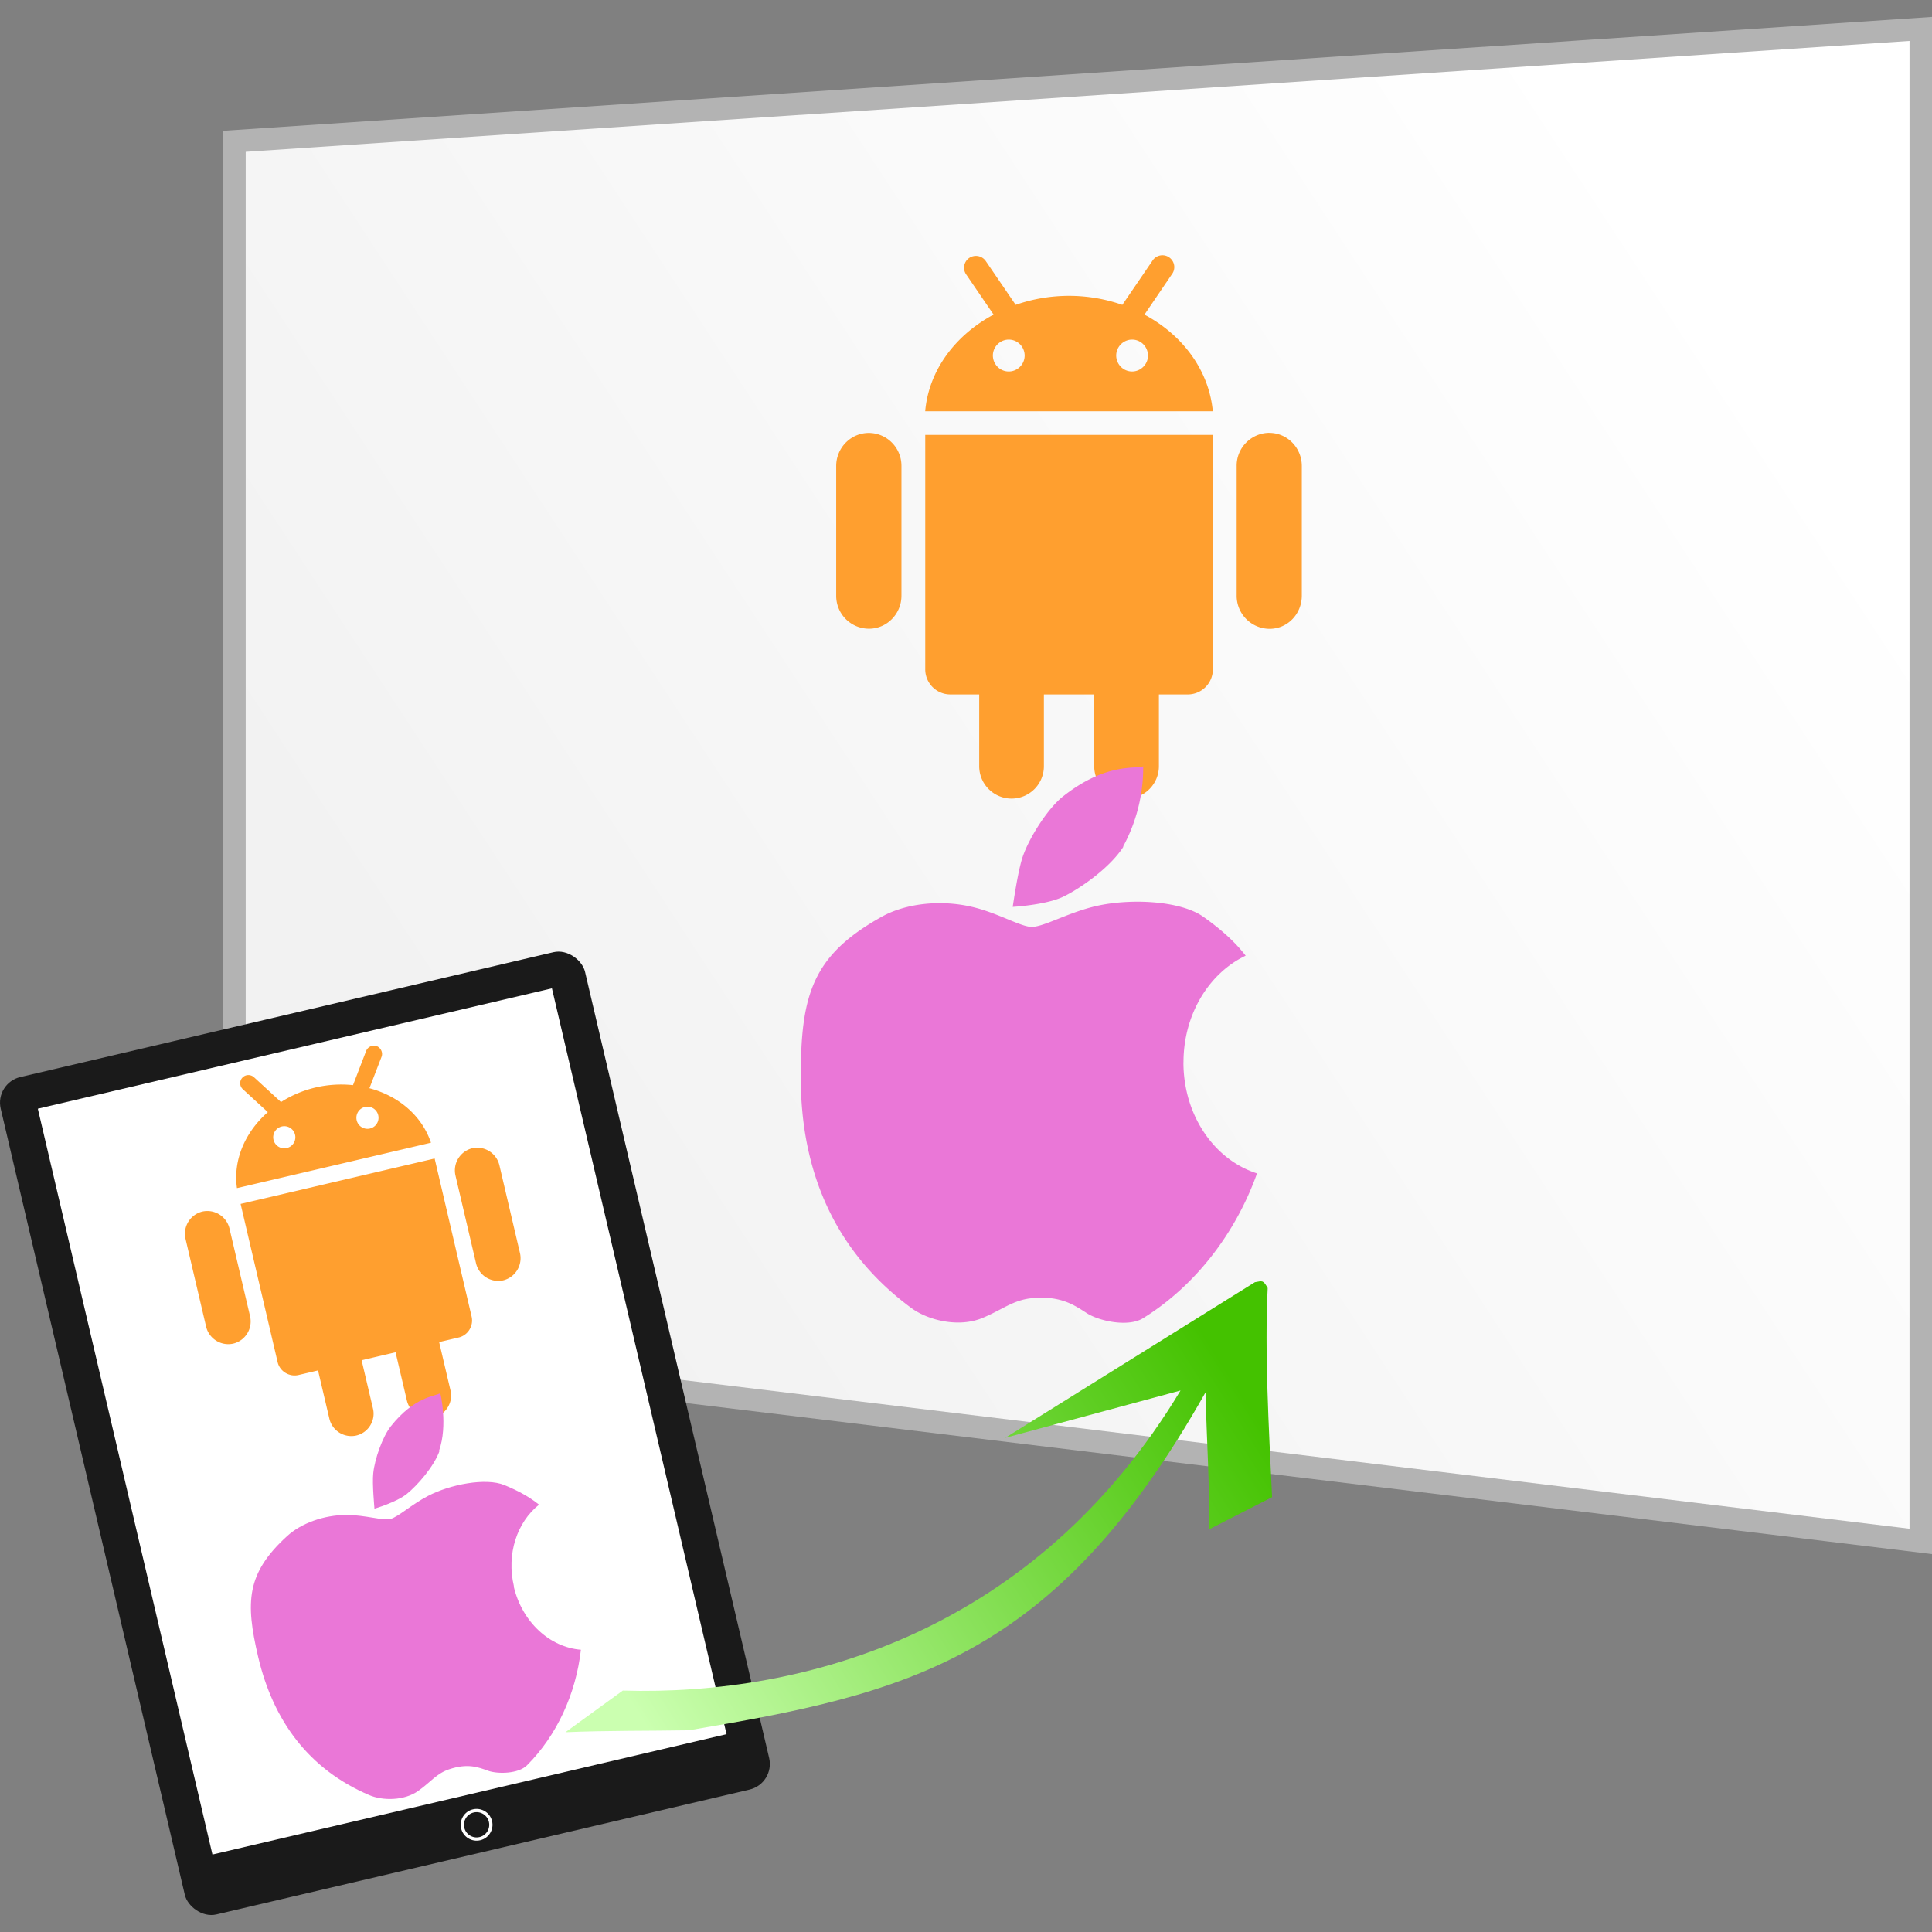
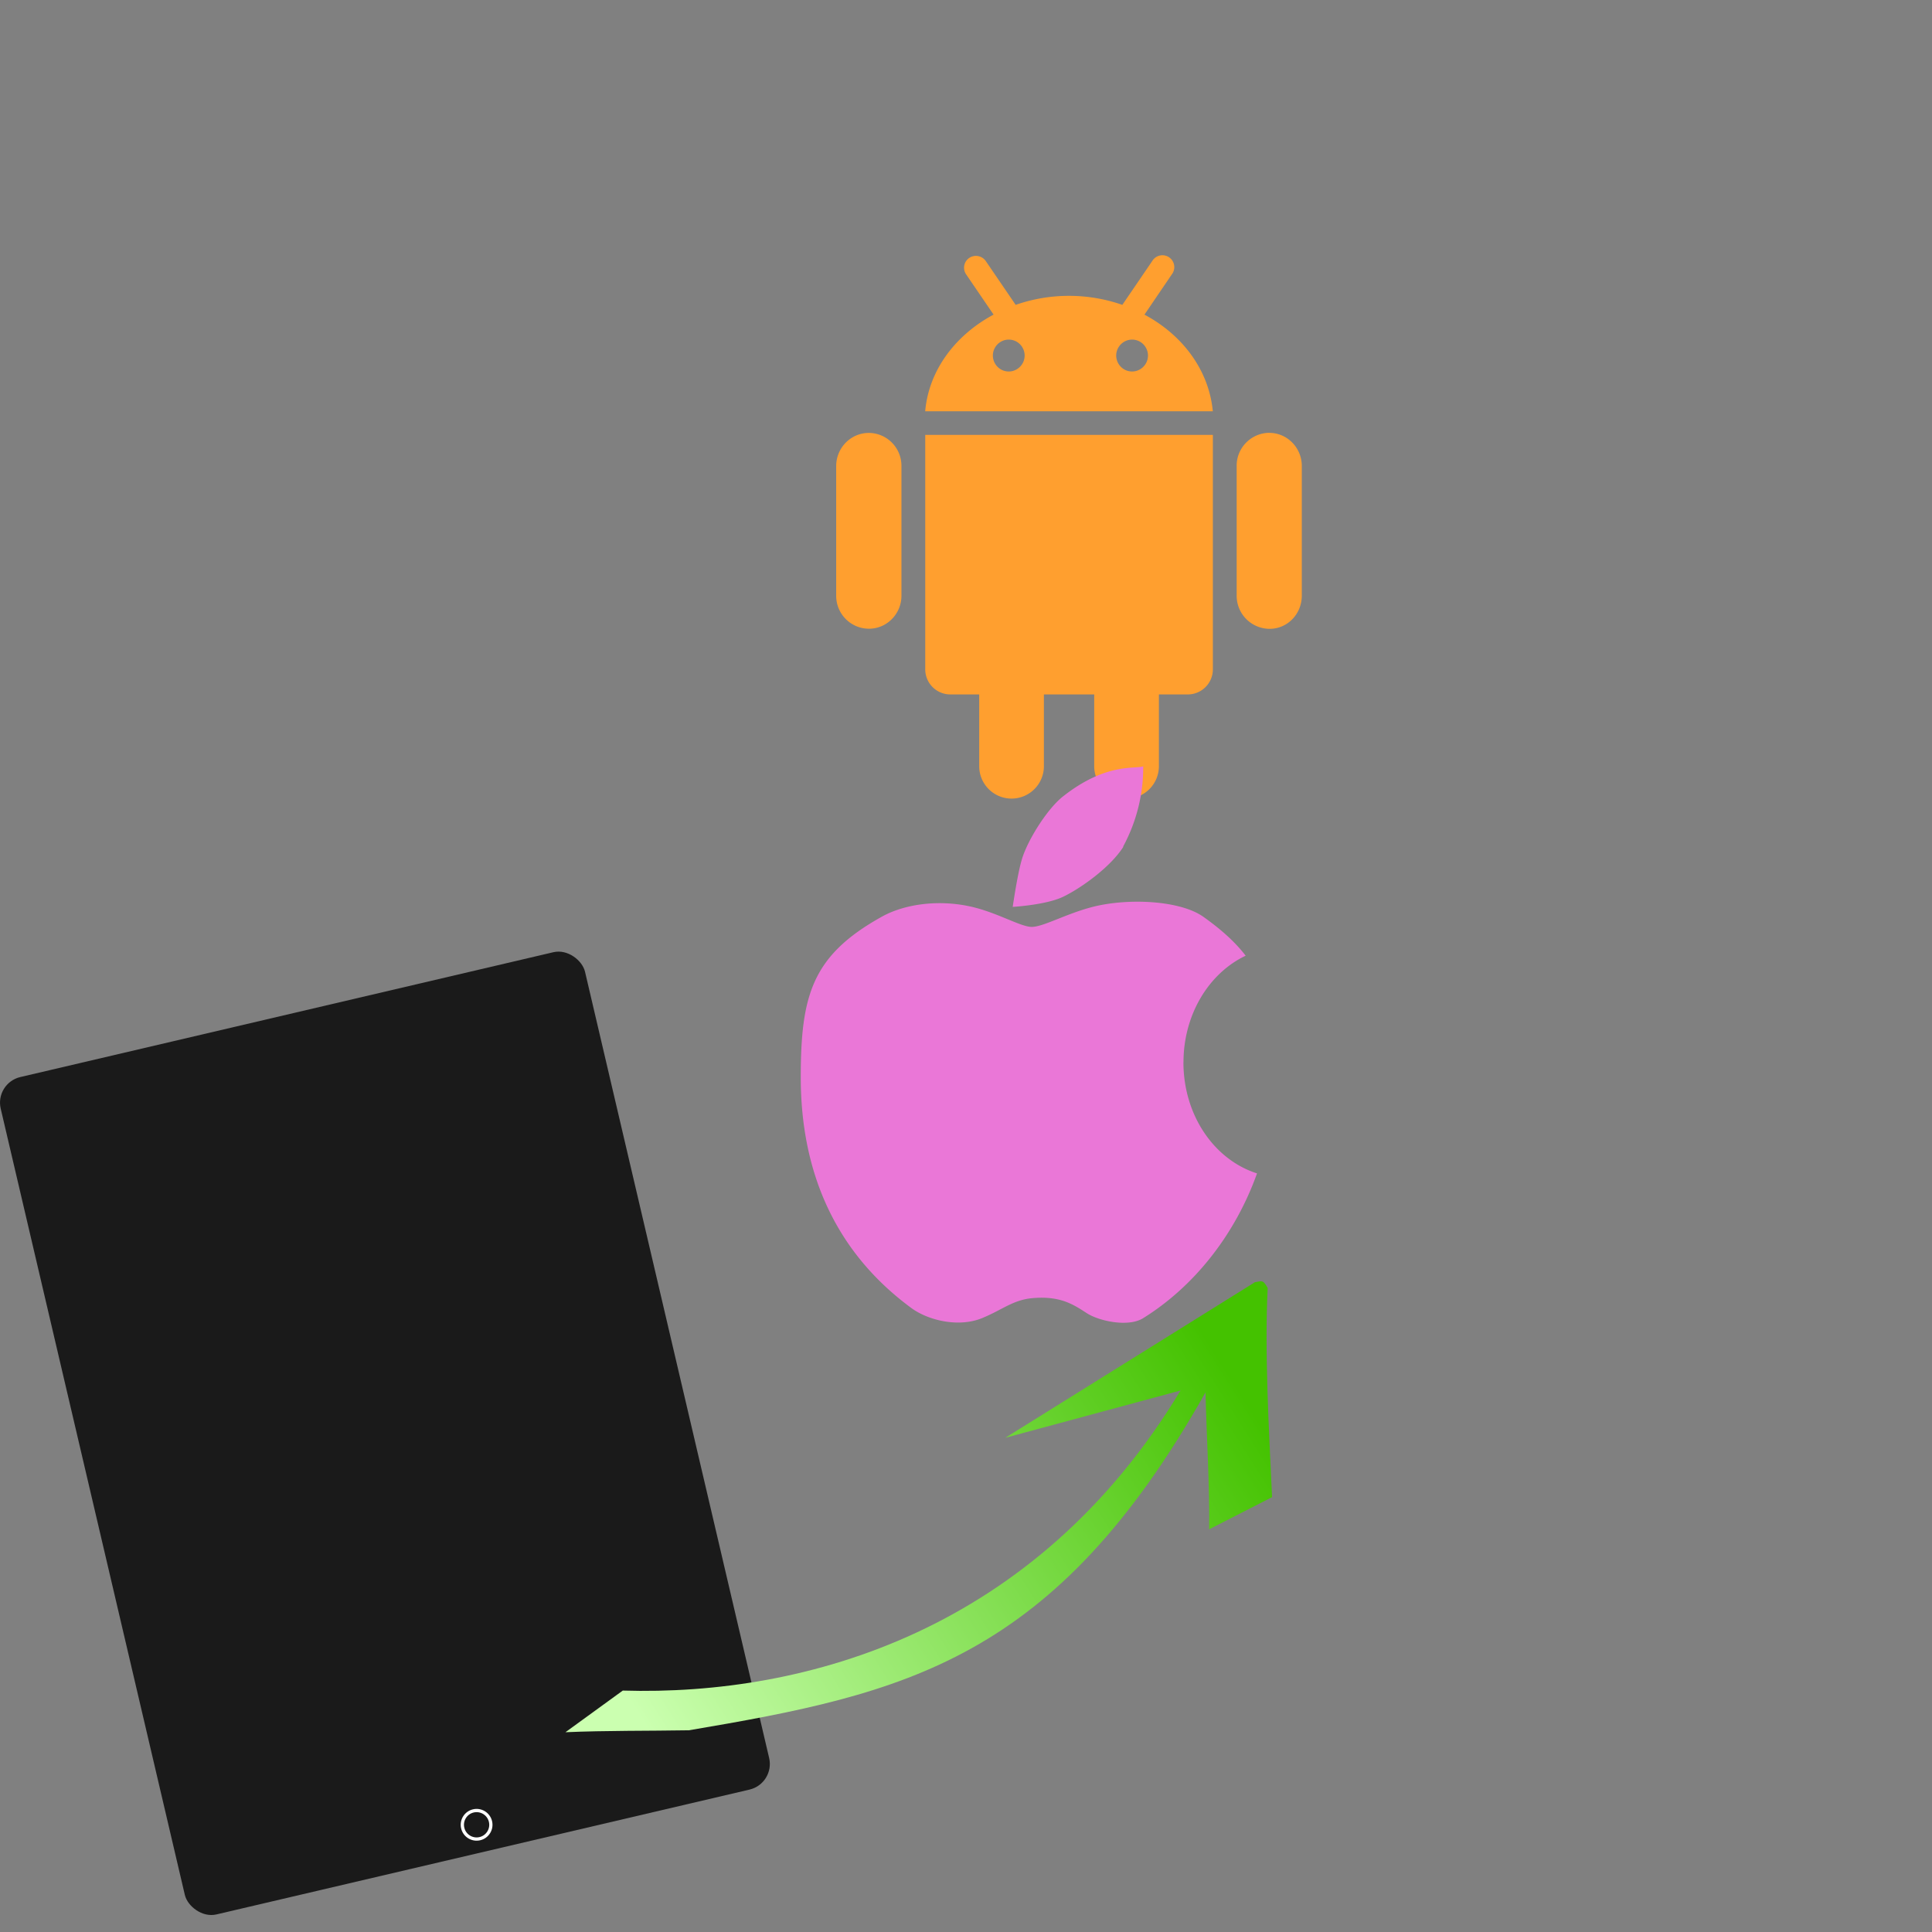
<svg xmlns="http://www.w3.org/2000/svg" width="32" height="32" viewBox="0 0 33.867 33.867">
  <rect x="0" y="0" width="33.867" height="33.867" fill="#808080" stroke="none" />
  <defs>
    <linearGradient id="A" x1="10.918" y1="29.635" x2="21.015" y2="23.238" gradientUnits="userSpaceOnUse">
      <stop offset="0" stop-color="#cbffb0" />
      <stop offset="1" stop-color="#44c200" />
    </linearGradient>
    <linearGradient id="B" x1="8.479" y1="20.264" x2="30.62" y2="5.753" gradientUnits="userSpaceOnUse">
      <stop offset="0" stop-color="#f2f2f2" />
      <stop offset="1" stop-color="#fff" />
    </linearGradient>
  </defs>
-   <path d="M4.11 2.477v20.96L33.67 27.02V.507z" fill="url(#B)" stroke="#b3b3b3" stroke-width=".394" />
  <rect width="10.52" height="15.076" x="-4.419" y="18.464" ry=".461" transform="rotate(346.82)" fill="#1a1a1a" />
-   <path d="M.663 19.435l9.012-2.11 3.061 13.074-9.012 2.11z" fill="#fff" />
-   <path d="M3.547 21.238a.4.4 0 0 0-.294.482l.359 1.531a.4.4 0 0 0 .477.302.4.4 0 0 0 .294-.482l-.359-1.531a.4.4 0 0 0-.477-.302zm.671-.133l.648 2.77c.018.079.068.148.137.19s.151.057.231.038l.341-.08.198.843c.023.102.086.191.175.247s.196.074.298.051a.39.39 0 0 0 .245-.178c.055-.09.072-.198.046-.299l-.198-.843.595-.139.198.843c.023.102.086.191.175.247s.196.074.298.051a.39.39 0 0 0 .245-.178c.055-.09.072-.198.046-.299l-.198-.843.341-.08c.079-.018.148-.068.19-.137s.057-.151.038-.231l-.648-2.77-3.401.796zm4.061-.977a.4.4 0 0 0-.294.482l.359 1.532a.4.4 0 0 0 .477.302.4.4 0 0 0 .293-.482l-.359-1.532a.4.4 0 0 0-.476-.302zm-1.803-1.052l.212-.55c.029-.074-.012-.158-.082-.187s-.158.009-.187.082l-.231.601a1.975 1.975 0 0 0-.656.041 1.96 1.96 0 0 0-.606.255l-.474-.435c-.059-.053-.15-.05-.204.009s-.05.15.012.204l.435.399c-.396.348-.612.837-.541 1.332l3.401-.796c-.16-.474-.567-.818-1.075-.954zm-1.447 1.048a.194.194 0 1 1 .097-.32.194.194 0 0 1-.097.32zm1.458-.342a.194.194 0 1 1 .097-.32.194.194 0 0 1-.097.32z" fill="#ff9f2f" />
  <circle cx=".841" cy="33.05" r=".25" transform="rotate(346.82)" fill="#1a1a1a" stroke="#fff" stroke-width=".057" stroke-linejoin="round" />
-   <path d="M9.009 27.808c-.135-.57.056-1.127.44-1.432-.158-.128-.353-.239-.606-.343-.327-.135-.954-.011-1.337.188-.291.151-.519.365-.659.405-.127.036-.44-.069-.77-.07-.398 0-.797.145-1.043.37-.713.651-.736 1.151-.508 2.121.262 1.116.887 1.969 1.948 2.421.233.099.61.102.86-.076.216-.153.316-.302.539-.377.327-.109.509-.038.693.029.168.056.522.05.671-.098.522-.521.859-1.253.946-2.027-.544-.042-1.031-.484-1.178-1.11zm-1.311-2.381c.154-.439.023-1.008.019-1.005-.092.057-.451.057-.864.578-.147.182-.285.578-.31.824-.021.185.022.62.021.622s.388-.114.567-.258.476-.476.576-.76z" fill="#ea77d7" />
  <path d="M15.23 7.589c-.315 0-.572.26-.572.581v2.27c-.002.319.253.579.572.581s.574-.264.572-.581v-2.27c.002-.319-.253-.579-.572-.581zm.989.034v4.109a.44.44 0 0 0 .441.441h.505v1.251a.568.568 0 0 0 .567.575.568.568 0 0 0 .567-.575v-1.251h.882v1.251a.568.568 0 0 0 .567.575.568.568 0 0 0 .567-.575v-1.251h.505a.44.44 0 0 0 .441-.441V7.623h-5.042zm6.031-.036c-.319.003-.575.264-.572.582v2.272a.58.58 0 0 0 .572.582c.319.003.57-.26.57-.582V8.169c0-.32-.255-.581-.57-.581zm-2.188-2.072l.479-.705a.208.208 0 1 0-.343-.234l-.524.768a2.84 2.84 0 0 0-.935-.158 2.842 2.842 0 0 0-.935.158l-.524-.768a.21.21 0 0 0-.289-.055.207.207 0 0 0-.055.289l.481.705c-.67.358-1.137.977-1.199 1.695h5.042c-.067-.718-.527-1.337-1.199-1.695zm-2.379.997c-.1 0-.191-.053-.241-.14s-.05-.193 0-.279.141-.14.241-.14.191.053.241.14.05.193 0 .279-.141.14-.241.14zm2.162 0c-.1 0-.191-.053-.241-.14s-.05-.193 0-.279.141-.14.241-.14.191.053.241.14.05.193 0 .279-.141.14-.241.14z" fill="#ff9f2f" />
  <path d="M20.746 18.622c0-.844.45-1.566 1.09-1.869-.179-.233-.417-.451-.739-.68-.415-.296-1.337-.331-1.941-.176-.458.117-.849.341-1.059.351-.189.009-.596-.243-1.058-.351-.56-.131-1.17-.059-1.588.176-1.218.68-1.414 1.376-1.414 2.813 0 1.655.599 3.059 1.941 4.045.295.215.823.343 1.235.176.355-.145.543-.32.882-.351.496-.045.727.115.965.269.215.134.718.243.977.083.906-.562 1.619-1.478 1.998-2.539-.751-.239-1.29-1.02-1.29-1.948zm-1.059-3.781a2.911 2.911 0 0 0 .353-1.407c-.148.05-.653-.067-1.406.527-.265.208-.591.72-.706 1.056-.088.255-.174.879-.176.88s.582-.033.882-.176.827-.512 1.059-.879z" fill="#ea77d7" />
  <path d="M22.002 22.474l-4.38 2.73 3.072-.829c-2.534 4.206-6.549 5.356-9.777 5.26l-1.005.73c.721-.031 1.443-.022 2.164-.034 3.803-.643 6.409-1.225 9.056-5.923.021.855.073 1.614.064 2.4l1.103-.564c-.058-1.224-.133-2.565-.077-3.666-.081-.142-.091-.126-.221-.102zm-.984.763z" fill="url(#A)" />
</svg>